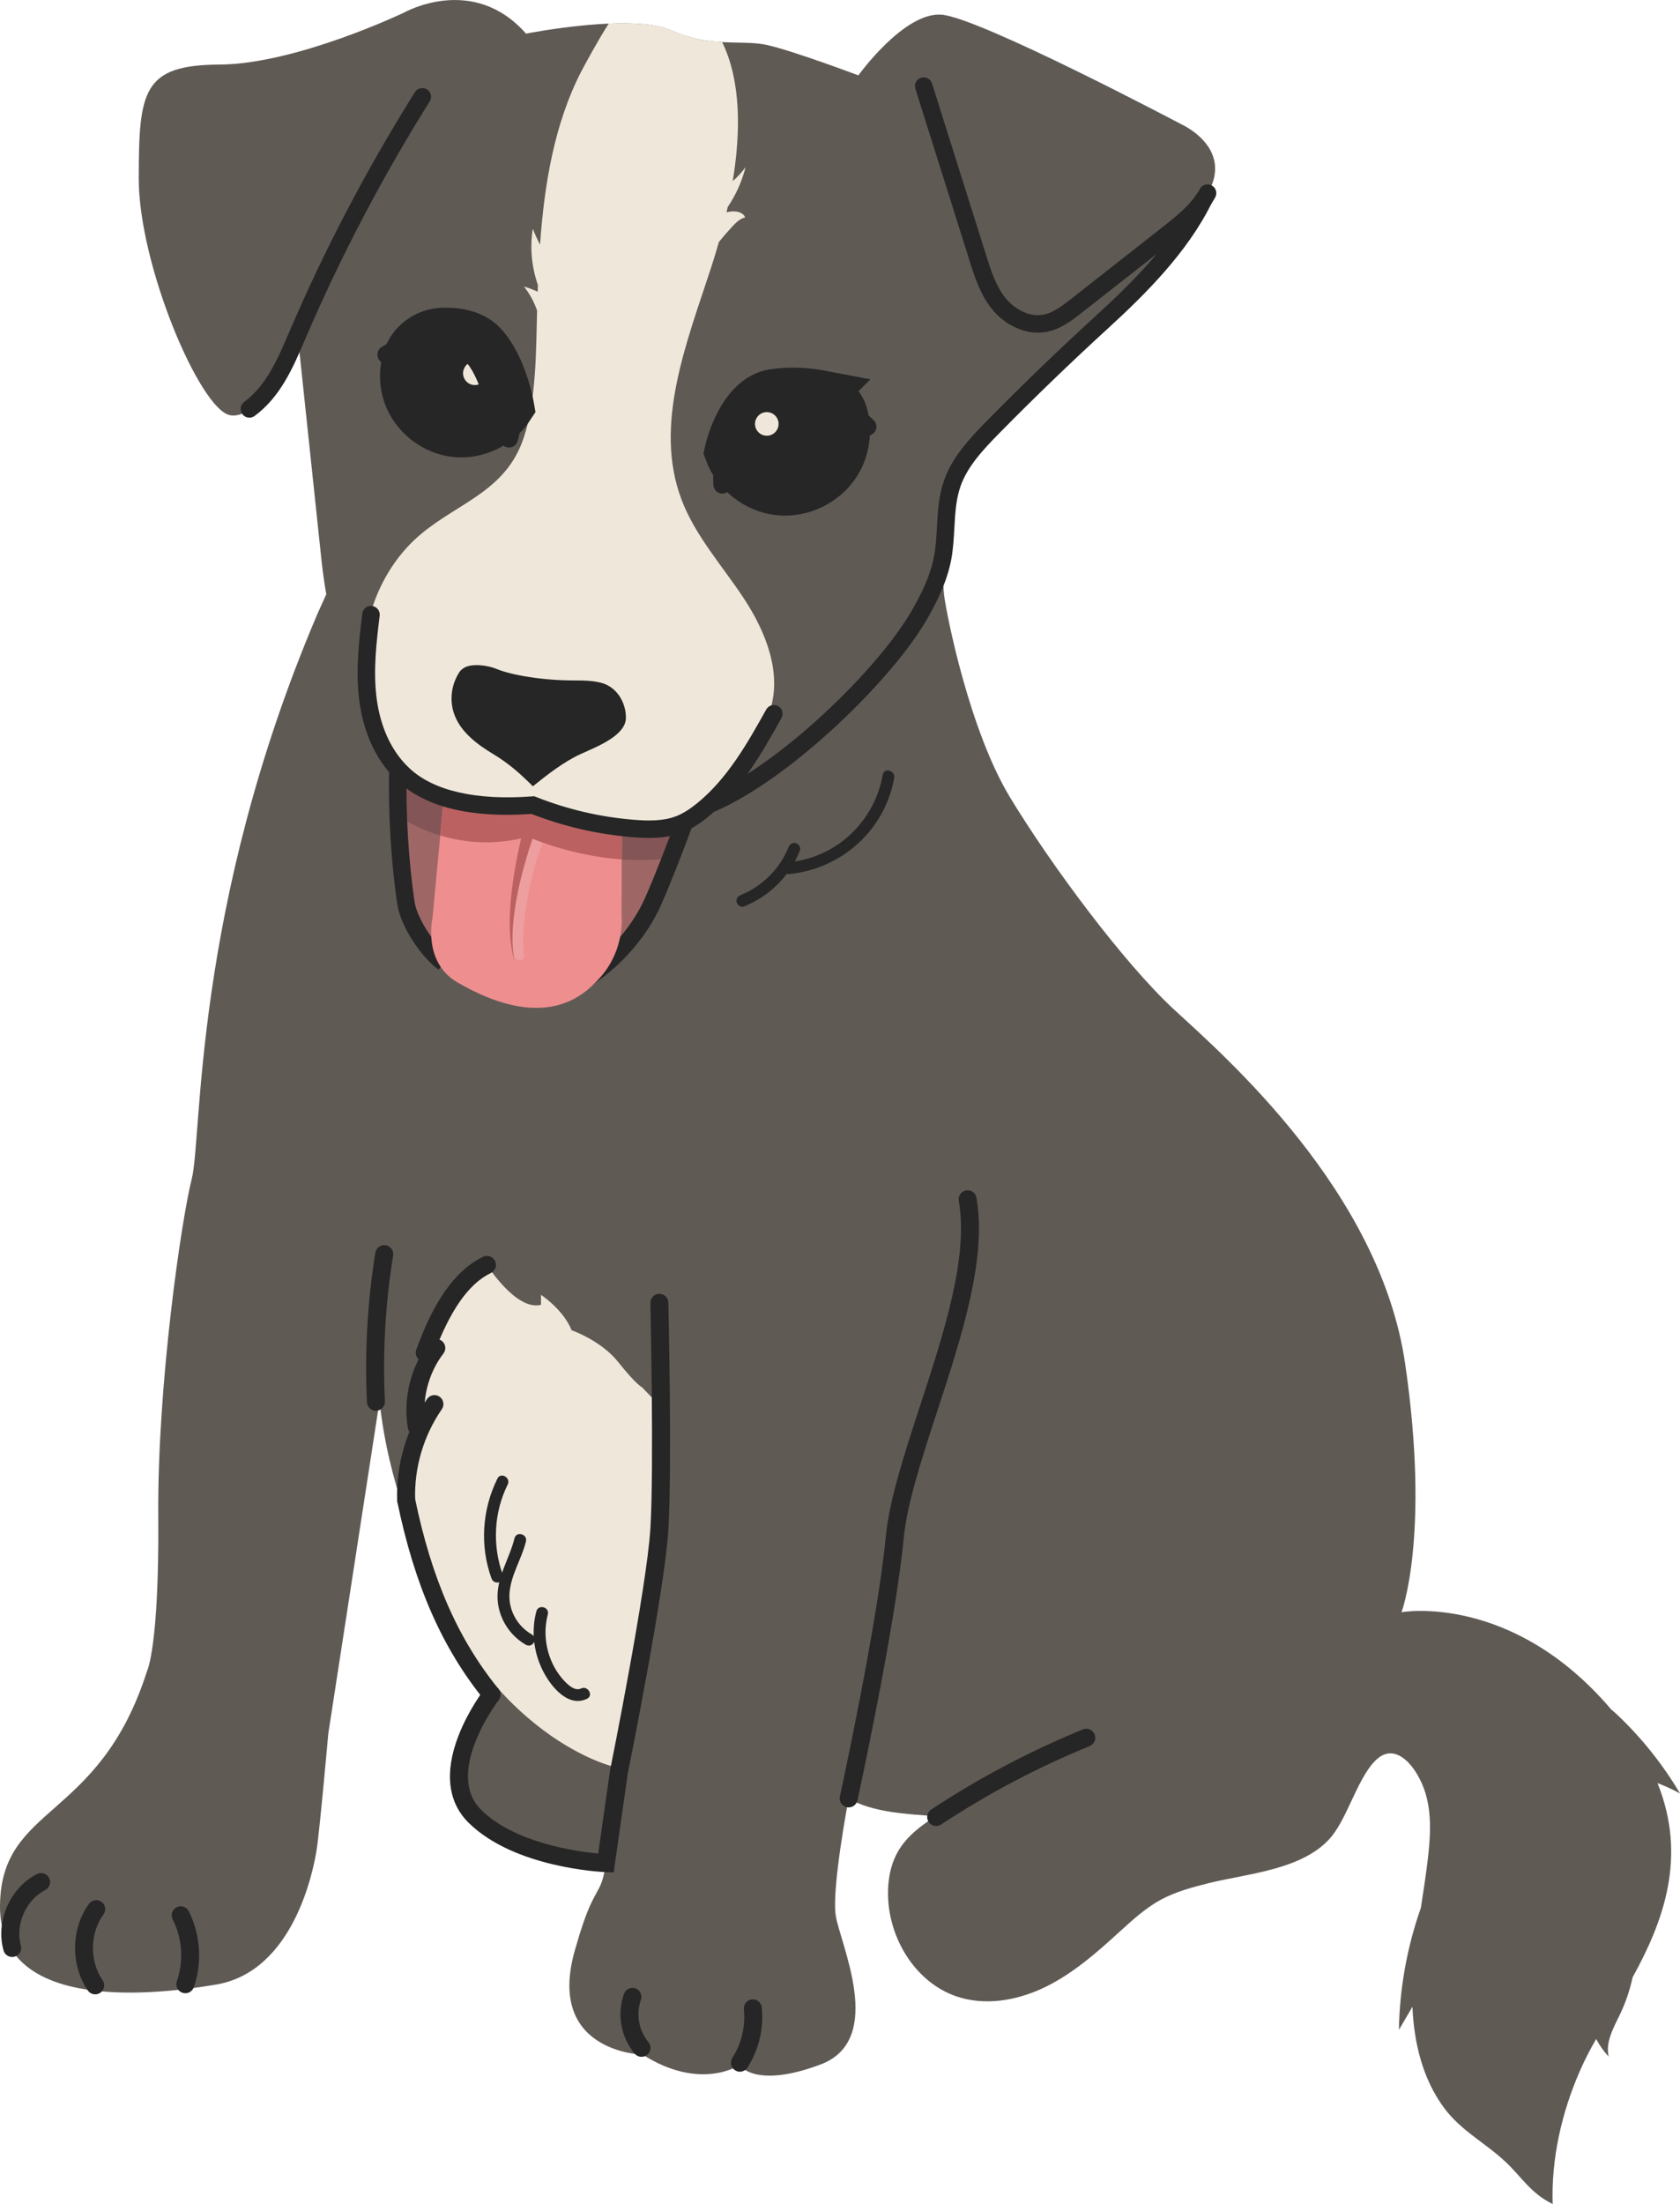
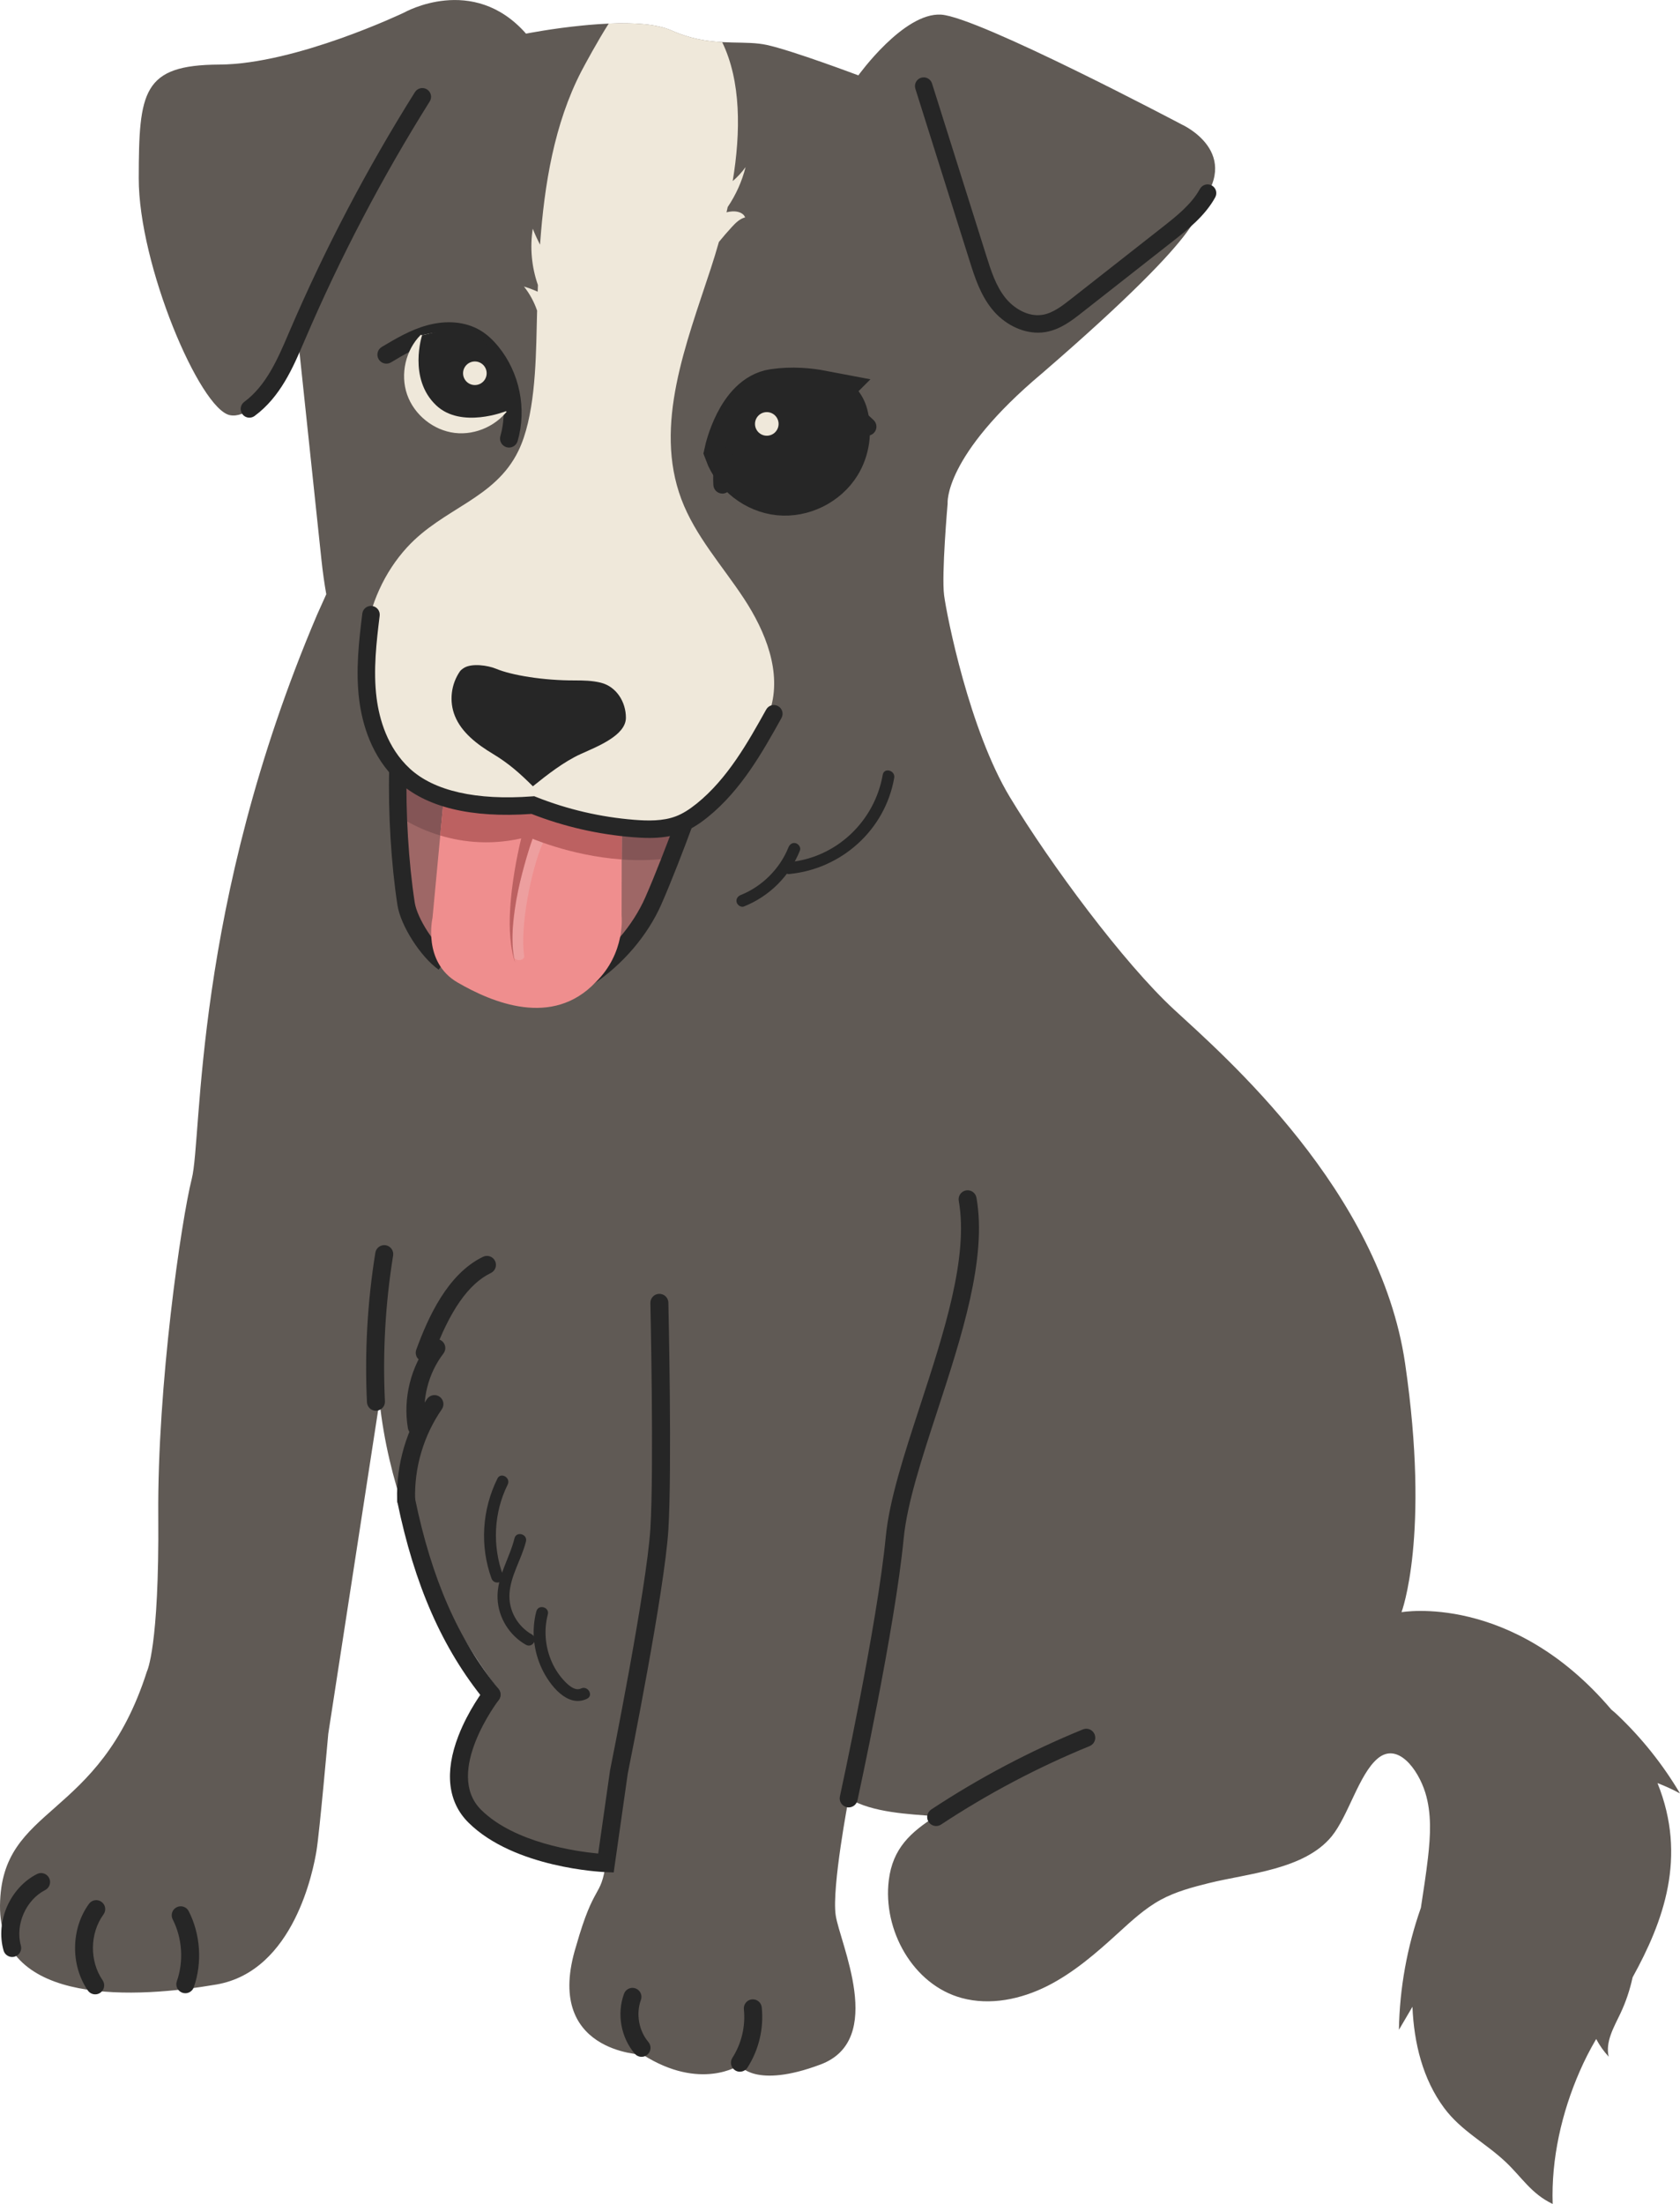
<svg xmlns="http://www.w3.org/2000/svg" width="286" height="375" viewBox="0 0 286 375" fill="none">
  <g clip-path="url(#clip0_16456_15981)">
    <path d="M282.175 303.39C283.485 303.894 284.765 304.476 286 305.147C283.09 300.23 279.493 295.723 275.347 291.79C275.019 291.481 274.672 291.171 274.31 290.884C257.358 270.938 238.59 274.31 238.59 274.31C238.59 274.31 243.496 261.423 239.209 232.03C234.929 202.633 208.433 179.665 199.881 171.781C191.328 163.898 178.813 147.029 171.922 135.631C165.037 124.236 161.183 104.805 160.724 101.294C160.257 97.776 161.325 85.654 161.325 85.654C161.325 85.654 160.575 77.636 177.403 63.514C207.646 37.411 203.802 35.359 203.802 35.359C211.963 26.039 201.216 21.2 201.216 21.2C201.216 21.2 166.593 2.895 160.216 2.489C153.836 2.089 146.127 12.824 146.127 12.824C146.127 12.824 134.922 8.604 130.534 7.645C130.116 7.559 129.698 7.485 129.265 7.436C127.328 7.201 125.243 7.294 122.933 7.167C120.369 7.033 117.526 6.619 114.299 5.175C111.78 4.056 107.731 3.839 103.619 4.015C102.493 4.063 101.358 4.142 100.25 4.239C99.925 4.265 99.608 4.291 99.291 4.328C93.993 4.839 89.549 5.724 89.549 5.724C80.511 -4.544 68.784 2.145 68.784 2.145C68.784 2.145 50.403 10.928 37.328 10.988C24.246 11.048 23.645 15.57 23.619 30.319C23.593 45.06 34.022 69.636 39.145 70.64C44.261 71.651 50.892 59.059 50.892 59.059C50.892 59.059 52.91 78.098 54.713 95.175C54.944 97.343 55.224 99.32 55.545 101.108L53.985 104.578C32.784 154.342 34.444 193.432 32.653 200.54C30.858 207.648 26.765 235.728 26.944 258.009C27.119 280.299 25.019 284.366 25.019 284.366C16.843 309.987 0.183 306.927 -1.01436e-05 324.221C-0.175 341.507 23.56 339.939 36.828 337.66C50.101 335.38 53.366 318.031 53.881 314.885C54.399 311.748 55.884 294.995 55.884 294.995L64.612 238.399C67.466 265.527 84.56 287.085 84.56 287.085C84.56 287.085 77.459 295.152 78.269 303.894C79.437 315.139 103.142 317.008 103.142 317.008C102.272 323.139 101.198 320.135 98.078 331.116C92.437 349.26 109.418 349.595 109.418 349.595C119.246 355.852 125.888 351.379 125.888 351.379C125.888 351.379 128.5 355.468 139.694 351.263C150.892 347.058 142.948 330.589 142.265 325.858C141.575 321.128 144.474 305.994 144.474 305.994C148.552 308.431 154.668 308.662 159.31 309.024C154.996 311.751 151.978 314.512 151.31 319.885C150.243 328.396 155.433 337.705 163.709 339.951C168.563 341.275 173.821 340.167 178.31 337.906C182.791 335.638 186.634 332.298 190.347 328.907C192.623 326.836 194.903 324.709 197.612 323.236C200.164 321.851 203.004 321.098 205.821 320.4C212.444 318.755 222.067 318.132 226.713 312.434C229.541 308.953 231.351 301.883 234.522 299.211C237.91 296.357 241.388 300.987 242.642 305.017C243.735 308.554 243.519 312.36 243.101 316.038C242.772 318.9 242.325 321.751 241.888 324.601C239.541 331.265 238.265 338.305 238.149 345.368C238.918 344.062 239.683 342.753 240.451 341.447C240.709 347.607 242.202 353.756 245.851 358.669C248.754 362.576 252.866 364.594 256.313 367.844C259.116 370.489 260.642 373.235 264.325 375C264.06 367.34 265.862 359.427 268.929 352.427C269.705 350.64 270.623 348.823 271.69 347.002C271.705 346.98 271.716 346.958 271.731 346.931C272.31 348.017 273.022 349.036 273.862 349.939C273.261 347.405 274.75 344.913 275.866 342.559C276.791 340.607 277.474 338.544 277.933 336.436C283.187 326.911 287.25 315.975 282.168 303.386L282.175 303.39Z" fill="#605A55" />
    <path d="M67.743 130.829C67.743 130.829 67.015 161.7 73.09 162.215C79.168 162.73 105.247 163.994 105.247 163.994C105.247 163.994 115.206 148.604 115.206 140.272C115.206 140.272 102.788 142.533 91.157 137.146C91.157 137.146 70.62 138.407 67.739 130.825L67.743 130.829Z" fill="#9E6766" />
-     <path d="M121.183 138.161C120.608 138.161 120.06 137.825 119.817 137.261C119.492 136.508 119.839 135.631 120.593 135.306C132.951 129.963 149.709 113.64 155.339 103.686C156.78 101.137 158.343 98.085 158.985 94.791C159.306 93.142 159.399 91.455 159.496 89.672C159.638 87.075 159.787 84.392 160.694 81.792C162.071 77.841 164.88 74.781 168.134 71.475C174.123 65.401 180.362 59.391 186.679 53.619C192.88 47.951 199.739 41.097 203.608 33.232C203.974 32.494 204.862 32.191 205.601 32.553C206.339 32.915 206.642 33.807 206.28 34.546C202.194 42.855 195.093 49.962 188.686 55.816C182.407 61.555 176.209 67.528 170.257 73.565C167.257 76.609 164.679 79.404 163.507 82.769C162.739 84.975 162.608 87.336 162.47 89.836C162.369 91.646 162.269 93.515 161.907 95.365C161.175 99.1 159.399 102.559 157.929 105.152C152.074 115.502 134.642 132.478 121.772 138.037C121.578 138.119 121.38 138.161 121.183 138.161Z" fill="#262626" />
    <path d="M75.537 135.907L74.944 142.156C70.437 140.806 67.713 138.746 67.713 138.746L68.321 132.538C70.53 134.049 73.026 135.135 75.537 135.907Z" fill="#845556" />
    <path d="M114.609 141.086V145.925C111.597 146.391 108.627 146.436 105.84 146.235L105.855 140.836C110.769 141.202 114.609 141.086 114.609 141.086Z" fill="#845556" />
    <path d="M74.679 164.991C71.609 162.823 68.202 157.495 67.665 154.025C66.594 147.111 66.052 138.209 66.258 130.788L69.232 130.87C69.034 138.123 69.56 146.82 70.605 153.57C71.019 156.241 73.997 160.864 76.396 162.562L74.679 164.991Z" fill="#262626" />
    <path d="M126.657 101.858C122.985 96.269 118.347 91.194 115.992 84.93C111.261 72.315 116.824 58.484 121.007 45.679C121.477 44.246 121.94 42.735 122.384 41.172C123.093 40.295 123.832 39.445 124.593 38.616C125.231 37.926 125.936 37.221 126.847 36.993C126.552 36.172 125.504 35.911 124.634 35.971C124.313 35.993 123.996 36.049 123.683 36.12C123.75 35.822 123.821 35.523 123.884 35.221C125.28 33.154 126.321 30.848 126.925 28.431C126.298 29.311 125.556 30.11 124.735 30.811C126.115 22.461 126.168 13.797 122.94 7.164C120.377 7.029 117.533 6.615 114.306 5.171C111.787 4.052 107.739 3.836 103.627 4.011C101.768 6.914 99.545 11.029 98.94 12.186C94.373 21.051 92.664 31.345 91.936 41.627C91.477 40.743 91.056 39.84 90.698 38.911C90.19 42.116 90.504 45.44 91.574 48.5C91.559 48.877 91.545 49.254 91.533 49.63C90.772 49.291 89.996 48.989 89.198 48.754C90.175 49.974 90.925 51.369 91.436 52.85C91.41 53.832 91.388 54.805 91.365 55.775C91.224 62.074 91.007 71.08 88.239 76.737C84.25 84.922 75.474 86.407 69.309 93.116C61.5 101.619 59.623 115.058 64.813 125.378C65.888 127.505 67.242 129.523 69.067 131.06C70.627 132.378 72.489 133.307 74.433 133.941C81.806 136.359 89.507 136.221 96.843 138.75C100.041 139.851 103.552 140.112 106.895 140.642C115.082 141.944 122.037 134.892 126.929 128.188C128.623 125.871 130.283 123.468 131.134 120.729C133.119 114.345 130.324 107.447 126.653 101.85L126.657 101.858Z" fill="#EFE8DA" />
    <path d="M101.008 167.446L99.358 164.968C103.929 161.924 107.758 157.443 109.858 152.678C111.508 148.943 113.664 143.343 115.138 139.351L117.929 140.381C116.444 144.418 114.258 150.081 112.582 153.88C110.258 159.148 106.041 164.091 101.011 167.446H101.008Z" fill="#262626" />
    <path d="M86.653 76.151C86.511 76.151 86.37 76.132 86.228 76.091C85.414 75.856 84.948 75.005 85.183 74.195C86.5 69.655 85.459 64.562 82.47 60.902C81.717 59.98 80.974 59.305 80.198 58.846C78.455 57.812 76.008 57.615 73.496 58.309C71.064 58.98 68.772 60.342 66.56 61.659C65.832 62.092 64.896 61.853 64.463 61.126C64.03 60.398 64.269 59.458 64.996 59.029C67.385 57.607 69.855 56.137 72.683 55.358C76.049 54.432 79.269 54.734 81.758 56.212C82.843 56.857 83.851 57.757 84.836 58.962C88.455 63.39 89.713 69.554 88.12 75.046C87.925 75.718 87.314 76.151 86.649 76.151H86.653Z" fill="#262626" />
    <path d="M71.858 57.04C71.858 57.04 78.769 55.007 82.22 58.671C85.668 62.335 86.847 69.237 86.847 69.237C84.862 72.311 81.052 74.099 77.418 73.662C73.784 73.225 70.508 70.584 69.306 67.129C68.105 63.67 69.045 59.566 71.627 56.973L71.858 57.04Z" fill="#EFE8DA" />
    <path d="M71.858 57.04L76.72 55.921L82.145 57.712L85.671 62.335L87.657 70.491L86.093 69.976C86.093 69.976 78.519 73.013 74.246 68.961C69.433 64.394 71.858 57.044 71.858 57.044V57.04Z" fill="#262626" />
    <path d="M82.847 63.51C82.847 62.402 81.948 61.502 80.84 61.502C79.731 61.502 78.832 62.402 78.832 63.51C78.832 64.618 79.731 65.517 80.84 65.517C81.948 65.517 82.847 64.618 82.847 63.51Z" fill="#EFE8DA" />
-     <path d="M82.22 58.671C85.668 62.334 86.847 69.237 86.847 69.237C84.862 72.311 81.052 74.098 77.418 73.662C73.783 73.225 70.507 70.584 69.306 67.129C68.638 65.207 68.63 63.088 69.201 61.137C70 58.395 72.571 56.533 75.425 56.454C77.683 56.391 80.44 56.783 82.22 58.671Z" stroke="#262626" stroke-width="8.2" stroke-miterlimit="10" />
-     <path d="M122.971 83.982C122.168 83.982 121.497 83.359 121.444 82.546C121.071 76.569 123.769 70.558 128.478 66.86C129.758 65.853 130.993 65.166 132.247 64.76C135.12 63.823 138.478 64.249 141.694 65.961C144.411 67.409 146.605 69.48 148.724 71.483C149.34 72.065 149.366 73.031 148.784 73.647C148.202 74.263 147.235 74.289 146.62 73.707C144.646 71.841 142.605 69.916 140.254 68.662C137.814 67.364 135.239 67.002 133.194 67.67C132.288 67.965 131.362 68.487 130.366 69.271C126.437 72.356 124.187 77.371 124.497 82.359C124.549 83.202 123.907 83.93 123.064 83.982C123.03 83.982 123 83.982 122.967 83.982H122.971Z" fill="#262626" />
+     <path d="M122.971 83.982C122.168 83.982 121.497 83.359 121.444 82.546C121.071 76.569 123.769 70.558 128.478 66.86C129.758 65.853 130.993 65.166 132.247 64.76C135.12 63.823 138.478 64.249 141.694 65.961C144.411 67.409 146.605 69.48 148.724 71.483C149.34 72.065 149.366 73.031 148.784 73.647C148.202 74.263 147.235 74.289 146.62 73.707C144.646 71.841 142.605 69.916 140.254 68.662C137.814 67.364 135.239 67.002 133.194 67.67C126.437 72.356 124.187 77.371 124.497 82.359C124.549 83.202 123.907 83.93 123.064 83.982C123.03 83.982 123 83.982 122.967 83.982H122.971Z" fill="#262626" />
    <path d="M142.444 67.79C144.497 71.043 144.519 75.472 142.493 78.744C140.467 82.016 136.497 83.975 132.668 83.587C128.84 83.199 125.34 80.49 124.008 76.878C124.008 76.878 125.993 67.737 131.743 66.883C137.493 66.028 142.448 67.79 142.448 67.79H142.444Z" fill="#EFE8DA" />
    <path d="M139.799 67.118C141.672 67.476 143.224 68.864 143.683 70.715C144.355 73.408 143.959 76.378 142.493 78.744C140.467 82.016 136.497 83.975 132.668 83.587C128.84 83.199 125.34 80.49 124.008 76.878C124.008 76.878 125.993 67.737 131.743 66.883C134.896 66.413 137.81 66.734 139.803 67.114L139.799 67.118Z" stroke="#262626" stroke-width="8.2" stroke-miterlimit="10" />
    <path d="M143.284 68.95L138.765 66.211H132.716L127.638 69.689L122.937 77.229H124.679C124.679 77.229 131.287 82.796 136.925 80.139C143.28 77.143 143.28 68.946 143.28 68.946L143.284 68.95Z" fill="#262626" />
    <path d="M132.545 72.129C132.545 71.02 131.646 70.121 130.538 70.121C129.43 70.121 128.53 71.02 128.53 72.129C128.53 73.237 129.43 74.136 130.538 74.136C131.646 74.136 132.545 73.237 132.545 72.129Z" fill="#EFE8DA" />
    <path d="M97.84 115.774C99.325 115.767 100.828 115.801 102.265 116.155C104.974 116.819 106.567 119.494 106.552 122.136C106.537 125.128 101.743 126.994 98.881 128.285C96.022 129.576 93.127 131.844 90.716 133.784C88.522 131.598 86.612 129.896 83.922 128.277C81.231 126.658 78.593 124.651 77.448 121.837C76.437 119.364 76.765 116.442 78.302 114.222C78.422 114.051 78.664 113.845 78.985 113.644C80.295 112.823 83.041 113.193 84.478 113.797C87.067 114.886 92.56 115.801 97.843 115.771L97.84 115.774Z" fill="#262626" />
-     <path d="M69.127 258.009C69.127 258.009 68.91 247.234 71.541 242.738C71.541 242.738 69.727 237.082 73.35 229.836C73.35 229.836 73.145 221.117 81.556 216.162L82.895 215.218C82.895 215.218 87.873 223.102 92.1 222.009V220.315C92.1 220.315 95.929 222.833 97.309 226.34C97.309 226.34 102.328 228.057 105.283 231.795C108.239 235.53 109.302 236.048 109.302 236.048L112.268 239.138C112.268 239.138 112.071 282.269 105.324 298.245L104.597 300.633C104.597 300.633 80.474 295.339 69.119 258.009H69.127Z" fill="#EFE8DA" />
    <path d="M144.478 307.524C144.37 307.524 144.258 307.513 144.149 307.487C143.325 307.304 142.802 306.491 142.981 305.662C143.045 305.371 149.336 276.541 150.795 261.446C151.399 255.204 153.929 247.458 156.612 239.253C160.69 226.781 164.907 213.886 163.217 204.316C163.071 203.484 163.627 202.689 164.459 202.544C165.291 202.398 166.086 202.954 166.231 203.786C168.056 214.114 163.717 227.377 159.523 240.209C156.896 248.245 154.414 255.838 153.843 261.74C152.37 277.019 146.037 306.028 145.974 306.319C145.817 307.035 145.183 307.524 144.481 307.524H144.478Z" fill="#262626" />
    <path d="M105.84 146.235L105.821 155.779C105.821 155.779 106.549 162.144 101.373 167.151C94.03 174.867 83.843 170.621 77.87 167.151C71.896 163.681 73.631 156.163 73.631 156.163L74.948 142.157L75.541 135.907L75.556 135.732C79.605 137.851 91.164 137.149 91.164 137.149C93.09 139.146 105.858 140.769 105.858 140.769V140.836L105.843 146.235H105.84Z" fill="#EF8E8E" />
    <path d="M90.724 142.772C91.115 141.91 92.802 142.582 92.414 143.444C90.451 147.779 88.47 157.872 89.235 162.599C89.388 163.543 87.571 163.632 87.418 162.692C86.608 157.7 88.653 147.35 90.724 142.772Z" fill="#ED9F9F" />
    <path d="M89.582 139.355C88.463 143.339 87.635 147.35 87.135 151.439C86.787 154.495 86.597 157.592 87 160.696C87.138 161.73 87.344 162.759 87.687 163.771C87.191 161.73 87.179 159.666 87.314 157.637C87.62 153.577 88.556 149.607 89.702 145.701C90.284 143.75 90.929 141.798 91.653 139.907C92.019 138.806 89.963 138.239 89.582 139.351V139.355Z" fill="#BC6161" />
    <path d="M105.855 140.836L105.84 146.235C96.87 145.585 89.855 142.373 89.855 142.373C83.956 143.959 78.799 143.317 74.944 142.156L75.538 135.907C83.086 138.25 90.721 137.799 90.721 137.799C95.019 139.653 100.967 140.478 105.855 140.836Z" fill="#BC6161" />
    <path d="M104.47 318.59L103.089 318.534C102.459 318.508 87.567 317.833 79.768 310.128C76.246 306.651 75.649 301.547 78.033 295.368C79.735 290.958 82.358 287.54 82.47 287.399C82.985 286.731 83.948 286.608 84.615 287.123C85.283 287.638 85.406 288.6 84.892 289.268C84.798 289.391 75.507 301.61 81.918 307.949C87.6 313.565 98.089 315.023 101.836 315.374L103.854 301.211C103.918 300.901 110.097 270.243 110.72 260.076C111.347 249.868 110.724 221.99 110.72 221.71C110.701 220.863 111.369 220.165 112.216 220.143C113.074 220.135 113.761 220.792 113.783 221.639C113.809 222.788 114.414 249.928 113.783 260.263C113.153 270.542 107.231 299.984 106.869 301.774L104.474 318.59H104.47Z" fill="#262626" />
    <path d="M110.489 142.571C109.545 142.571 108.623 142.518 107.75 142.448C101.806 141.974 95.996 140.638 90.485 138.485C80.16 139.213 72.511 137.355 67.746 132.956C63.224 128.781 61.668 123.139 61.157 119.143C60.504 114.028 61.127 108.913 61.679 104.398C61.776 103.585 62.515 103.003 63.336 103.104C64.153 103.204 64.731 103.943 64.634 104.76C64.104 109.099 63.507 114.021 64.112 118.77C64.559 122.277 65.903 127.206 69.769 130.777C73.892 134.586 81.097 136.217 90.604 135.5L90.948 135.474L91.265 135.601C96.597 137.72 102.224 139.03 107.989 139.489C110.239 139.668 112.843 139.739 115.067 138.888C116.175 138.466 117.298 137.78 118.597 136.735C123.88 132.482 127.365 126.232 130.44 120.718C130.839 120.002 131.746 119.74 132.462 120.143C133.179 120.543 133.436 121.449 133.037 122.166C129.832 127.915 126.198 134.433 120.462 139.052C118.914 140.298 117.537 141.13 116.127 141.668C114.287 142.369 112.343 142.574 110.489 142.574V142.571Z" fill="#262626" />
    <path d="M69.142 256.752C68.317 256.752 67.638 256.099 67.612 255.271C67.415 249.17 69.224 243.044 72.702 238.03C73.183 237.336 74.135 237.16 74.832 237.645C75.526 238.127 75.698 239.082 75.217 239.776C72.112 244.257 70.497 249.726 70.672 255.174C70.698 256.021 70.038 256.726 69.191 256.752C69.176 256.752 69.157 256.752 69.142 256.752Z" fill="#262626" />
    <path d="M70.948 244.272C70.216 244.272 69.567 243.745 69.44 242.999C68.578 237.94 69.933 232.493 73.067 228.426C73.582 227.754 74.545 227.631 75.213 228.146C75.881 228.661 76.007 229.623 75.493 230.291C72.873 233.694 71.739 238.25 72.459 242.481C72.601 243.316 72.041 244.104 71.209 244.245C71.123 244.26 71.034 244.268 70.951 244.268L70.948 244.272Z" fill="#262626" />
    <path d="M72.302 231.698C72.127 231.698 71.951 231.668 71.776 231.605C70.981 231.314 70.575 230.437 70.866 229.642C72.836 224.258 76.157 216.763 82.235 213.838C82.992 213.472 83.91 213.789 84.28 214.554C84.645 215.315 84.325 216.229 83.563 216.598C79.754 218.43 76.541 223.042 73.739 230.698C73.511 231.317 72.925 231.705 72.302 231.705V231.698Z" fill="#262626" />
    <path d="M109.221 349.961C108.788 349.961 108.355 349.778 108.053 349.424C105.694 346.652 104.982 342.648 106.232 339.231C106.523 338.436 107.403 338.029 108.194 338.32C108.989 338.611 109.396 339.492 109.105 340.283C108.239 342.648 108.754 345.525 110.381 347.443C110.93 348.088 110.851 349.051 110.206 349.599C109.918 349.845 109.564 349.965 109.217 349.965L109.221 349.961Z" fill="#262626" />
    <path d="M125.967 352.498C125.683 352.498 125.399 352.42 125.142 352.256C124.429 351.8 124.22 350.853 124.675 350.14C126.239 347.696 126.937 344.76 126.634 341.872C126.549 341.033 127.157 340.279 127.996 340.189C128.851 340.1 129.59 340.712 129.679 341.551C130.052 345.126 129.19 348.76 127.254 351.785C126.963 352.244 126.467 352.491 125.963 352.491L125.967 352.498Z" fill="#262626" />
    <path d="M2.075 332.977C1.407 332.977 0.791 332.537 0.601 331.858C-0.791 326.903 1.713 321.195 6.299 318.859C7.052 318.475 7.974 318.777 8.358 319.527C8.743 320.28 8.44 321.202 7.69 321.586C4.414 323.254 2.556 327.493 3.552 331.03C3.78 331.843 3.306 332.686 2.493 332.917C2.355 332.955 2.216 332.973 2.078 332.973L2.075 332.977Z" fill="#262626" />
    <path d="M16.209 339.331C15.72 339.331 15.242 339.1 14.947 338.667C11.981 334.358 12.067 328.16 15.145 323.933C15.642 323.25 16.601 323.097 17.283 323.597C17.966 324.094 18.119 325.053 17.619 325.735C15.28 328.948 15.216 333.66 17.47 336.936C17.948 337.634 17.772 338.585 17.078 339.063C16.813 339.245 16.511 339.331 16.212 339.331H16.209Z" fill="#262626" />
    <path d="M31.548 339.141C31.381 339.141 31.209 339.115 31.041 339.055C30.242 338.775 29.825 337.902 30.104 337.104C31.298 333.712 31.034 329.776 29.399 326.575C29.015 325.821 29.313 324.899 30.067 324.515C30.825 324.131 31.742 324.429 32.127 325.183C34.134 329.119 34.459 333.955 32.992 338.122C32.772 338.753 32.179 339.145 31.548 339.145V339.141Z" fill="#262626" />
    <path d="M159.373 310.692C158.876 310.692 158.388 310.449 158.093 310.005C157.626 309.3 157.821 308.349 158.526 307.882C166.649 302.521 175.335 297.935 184.347 294.253C185.13 293.928 186.022 294.309 186.343 295.092C186.664 295.876 186.287 296.768 185.503 297.088C176.675 300.696 168.168 305.188 160.209 310.438C159.947 310.61 159.656 310.692 159.365 310.692H159.373Z" fill="#262626" />
    <path d="M63.996 240.037C63.186 240.037 62.507 239.399 62.47 238.578C62.063 230.09 62.545 221.531 63.899 213.14C64.033 212.304 64.821 211.744 65.656 211.871C66.492 212.006 67.059 212.793 66.925 213.625C65.601 221.807 65.13 230.153 65.53 238.429C65.571 239.272 64.918 239.988 64.074 240.029C64.048 240.029 64.026 240.029 64 240.029L63.996 240.037Z" fill="#262626" />
    <path d="M83.679 289.865C83.235 289.865 82.794 289.671 82.492 289.302C75.283 280.452 70.567 269.721 67.641 255.532C67.47 254.704 68.003 253.894 68.832 253.722C69.656 253.551 70.47 254.084 70.641 254.912C73.462 268.602 77.981 278.914 84.865 287.365C85.399 288.022 85.302 288.984 84.645 289.518C84.362 289.749 84.018 289.861 83.679 289.861V289.865Z" fill="#262626" />
    <path d="M176.713 56.604C173.885 56.604 170.918 55.119 168.881 52.6C166.874 50.123 165.918 47.097 165.075 44.425L155.829 15.096C155.583 14.312 156.015 13.476 156.799 13.23C157.583 12.984 158.418 13.417 158.665 14.2L167.911 43.53C168.709 46.063 169.538 48.686 171.191 50.724C172.471 52.302 174.889 53.992 177.493 53.563C179.265 53.268 180.87 52.011 182.284 50.903L197.743 38.773C200.239 36.814 202.818 34.792 204.273 32.143C204.668 31.423 205.571 31.158 206.292 31.557C207.012 31.953 207.273 32.855 206.877 33.576C205.127 36.758 202.176 39.071 199.575 41.116L184.116 53.246C182.504 54.511 180.5 56.081 177.978 56.499C177.56 56.57 177.139 56.604 176.709 56.604H176.713Z" fill="#262626" />
    <path d="M42.462 71.065C42.003 71.065 41.552 70.856 41.261 70.457C40.776 69.797 40.917 68.864 41.578 68.379C45.324 65.625 47.298 61.014 49.041 56.947L49.268 56.417C55.279 42.396 62.466 28.688 70.634 15.678C71.07 14.984 71.988 14.775 72.686 15.208C73.384 15.644 73.593 16.562 73.156 17.26C65.07 30.143 57.955 43.713 52.003 57.596L51.776 58.122C49.884 62.536 47.738 67.543 43.339 70.778C43.074 70.972 42.764 71.065 42.459 71.065H42.462Z" fill="#262626" />
    <path d="M126.657 154.23C131.008 152.492 134.437 149.063 136.179 144.716C136.385 144.209 135.956 143.604 135.47 143.47C134.892 143.309 134.429 143.668 134.224 144.179C132.773 147.802 129.739 150.831 126.116 152.279C125.608 152.48 125.254 152.954 125.407 153.525C125.541 154.006 126.142 154.435 126.653 154.234L126.657 154.23Z" fill="#262626" />
    <path d="M134.395 148.708C143.276 147.846 150.683 141.194 152.228 132.355C152.451 131.079 150.5 130.534 150.276 131.818C148.895 139.716 142.433 145.906 134.395 146.686C133.108 146.809 133.097 148.835 134.395 148.712V148.708Z" fill="#262626" />
    <path d="M84.679 251.577C82.067 256.842 81.657 263.043 83.675 268.576C84.119 269.792 86.075 269.266 85.627 268.038C83.795 263.02 84.045 257.398 86.425 252.599C87.004 251.435 85.257 250.409 84.675 251.577H84.679Z" fill="#262626" />
    <path d="M87.586 261.737C86.743 265.173 84.552 268.329 84.702 271.982C84.832 275.232 86.709 278.258 89.53 279.855C90.664 280.496 91.687 278.75 90.552 278.105C88.097 276.713 86.571 274.023 86.731 271.191C86.911 268.061 88.799 265.277 89.537 262.274C89.847 261.009 87.896 260.468 87.586 261.737Z" fill="#262626" />
    <path d="M91.306 274.161C90.44 277.444 90.821 280.929 92.276 283.989C93.526 286.623 96.564 290.652 99.925 289.044C101.101 288.481 100.075 286.735 98.903 287.294C97.787 287.828 96.481 286.477 95.832 285.742C94.974 284.776 94.276 283.63 93.791 282.433C92.795 279.981 92.586 277.258 93.261 274.698C93.593 273.437 91.642 272.9 91.31 274.161H91.306Z" fill="#262626" />
  </g>
  <defs>
    <clipPath id="clip0_16456_15981">
      <rect width="286" height="375" fill="white" />
    </clipPath>
  </defs>
</svg>